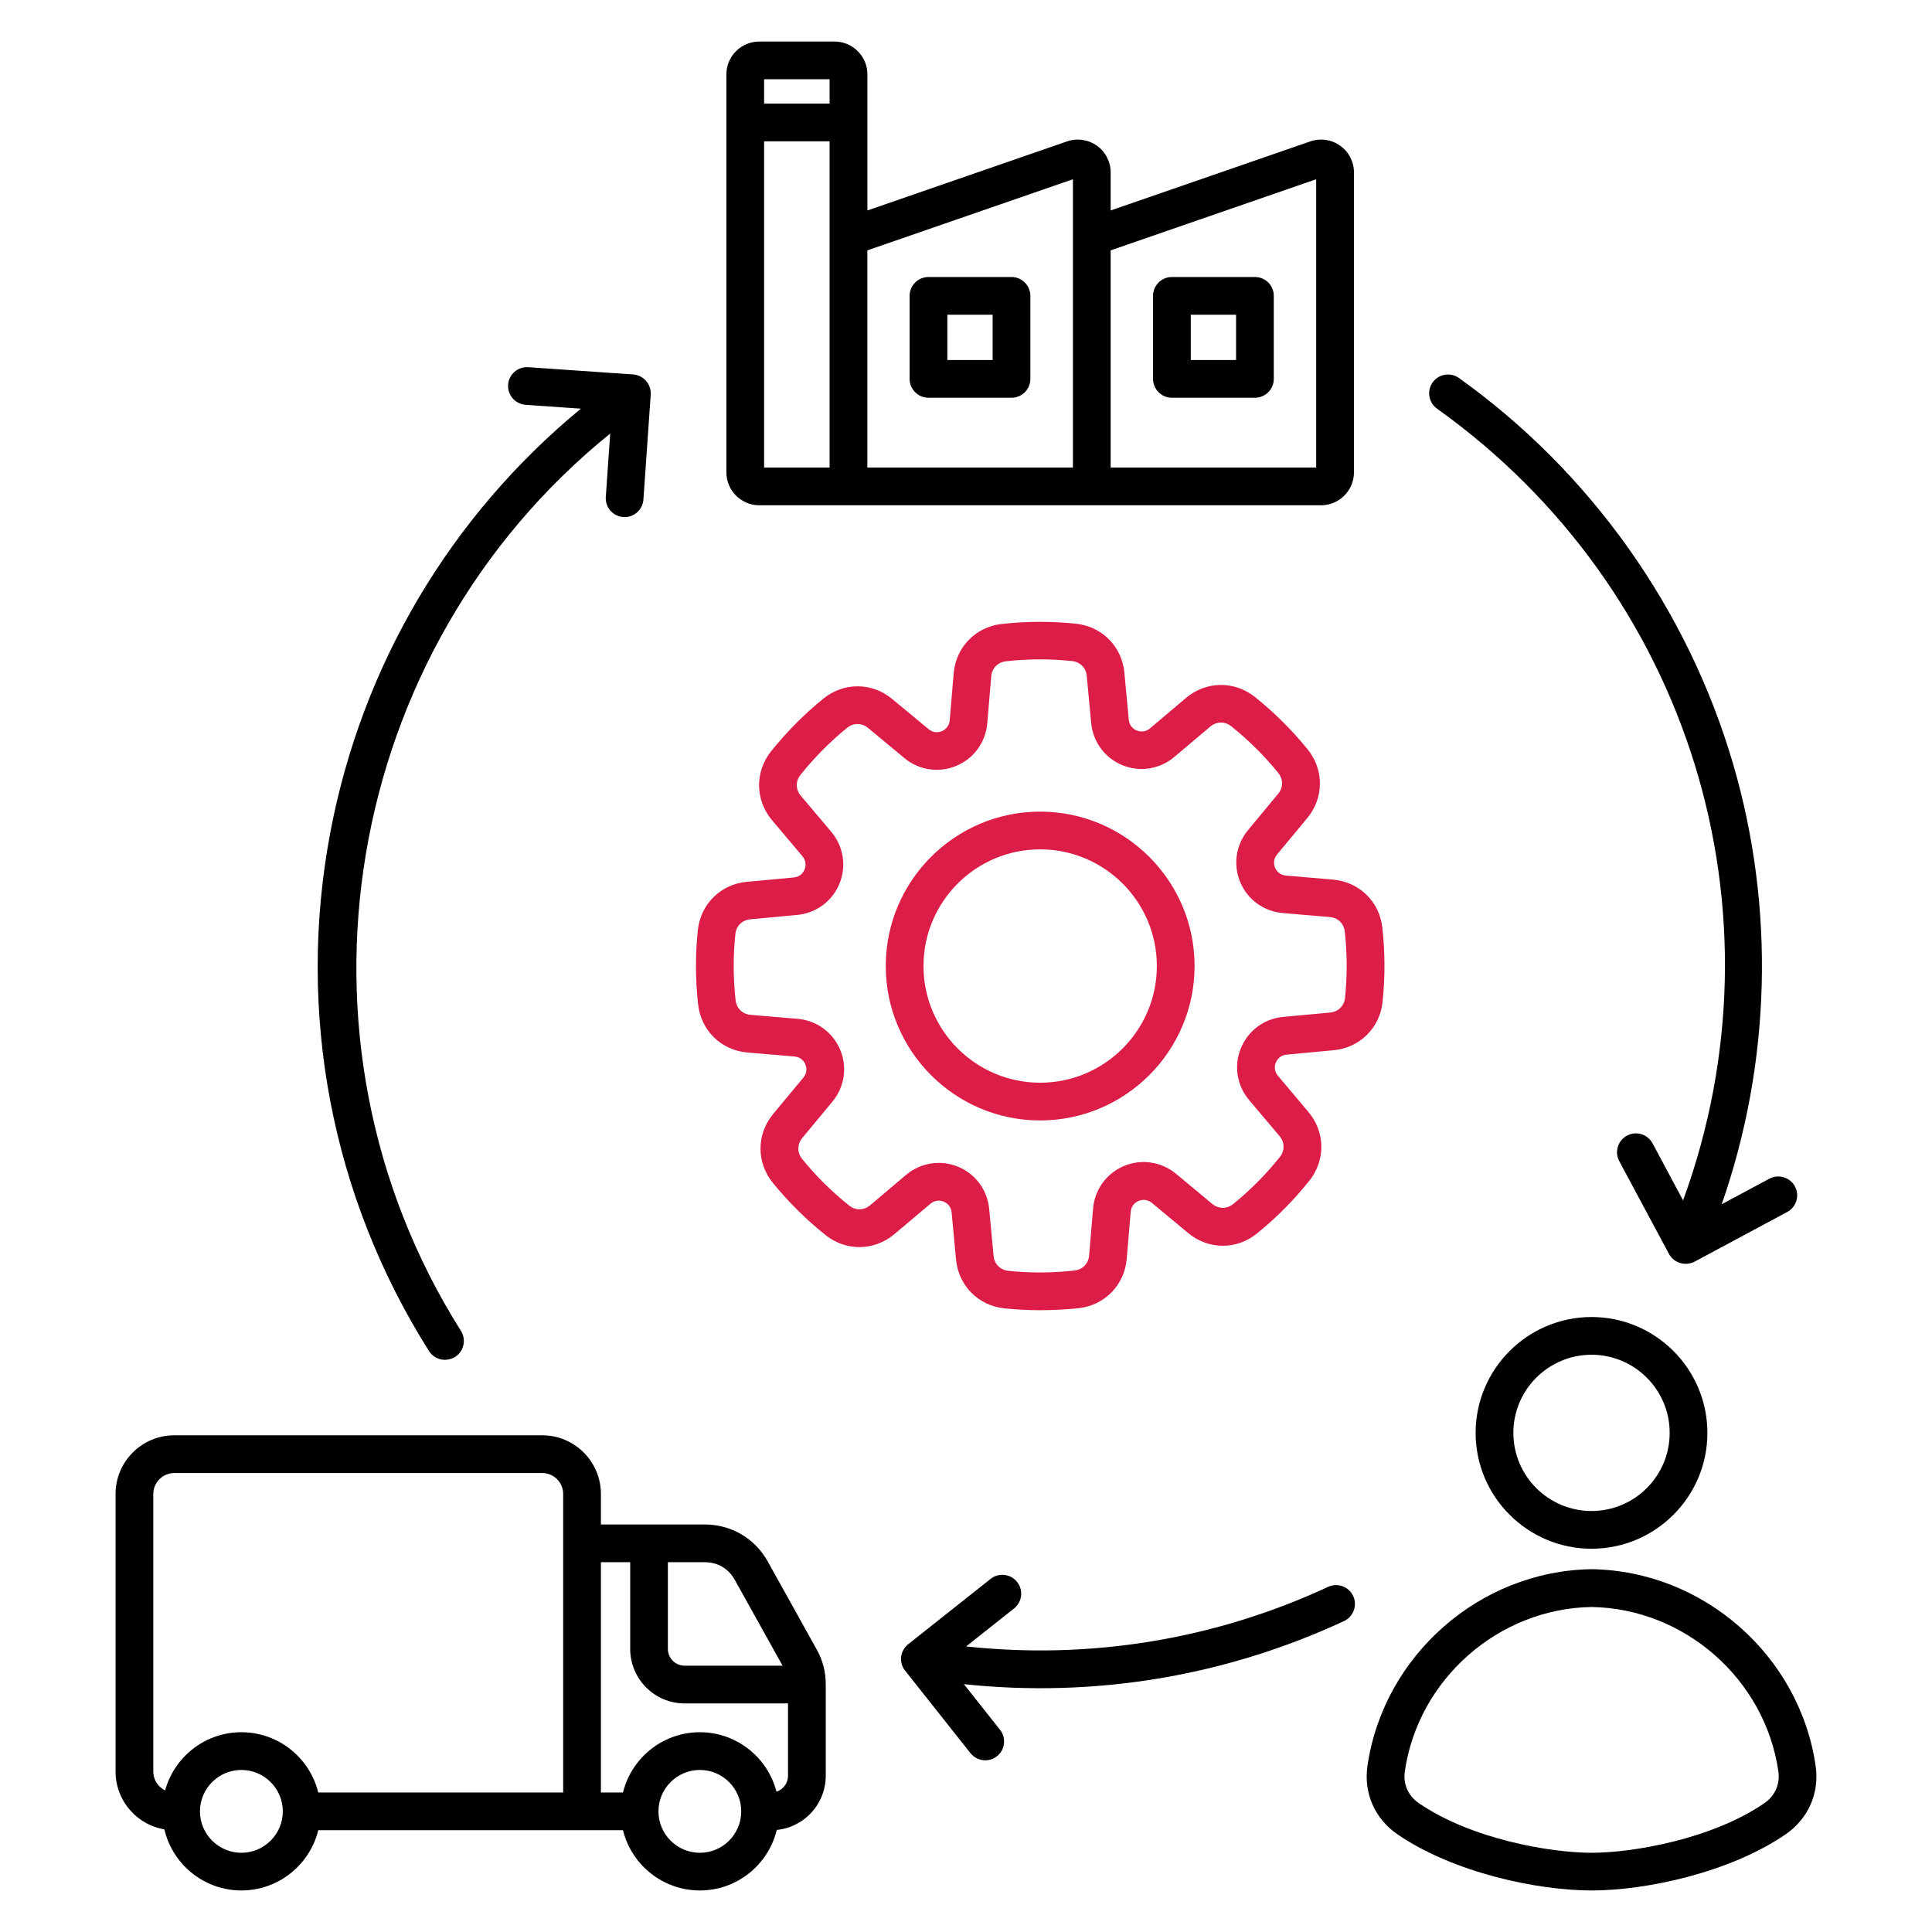
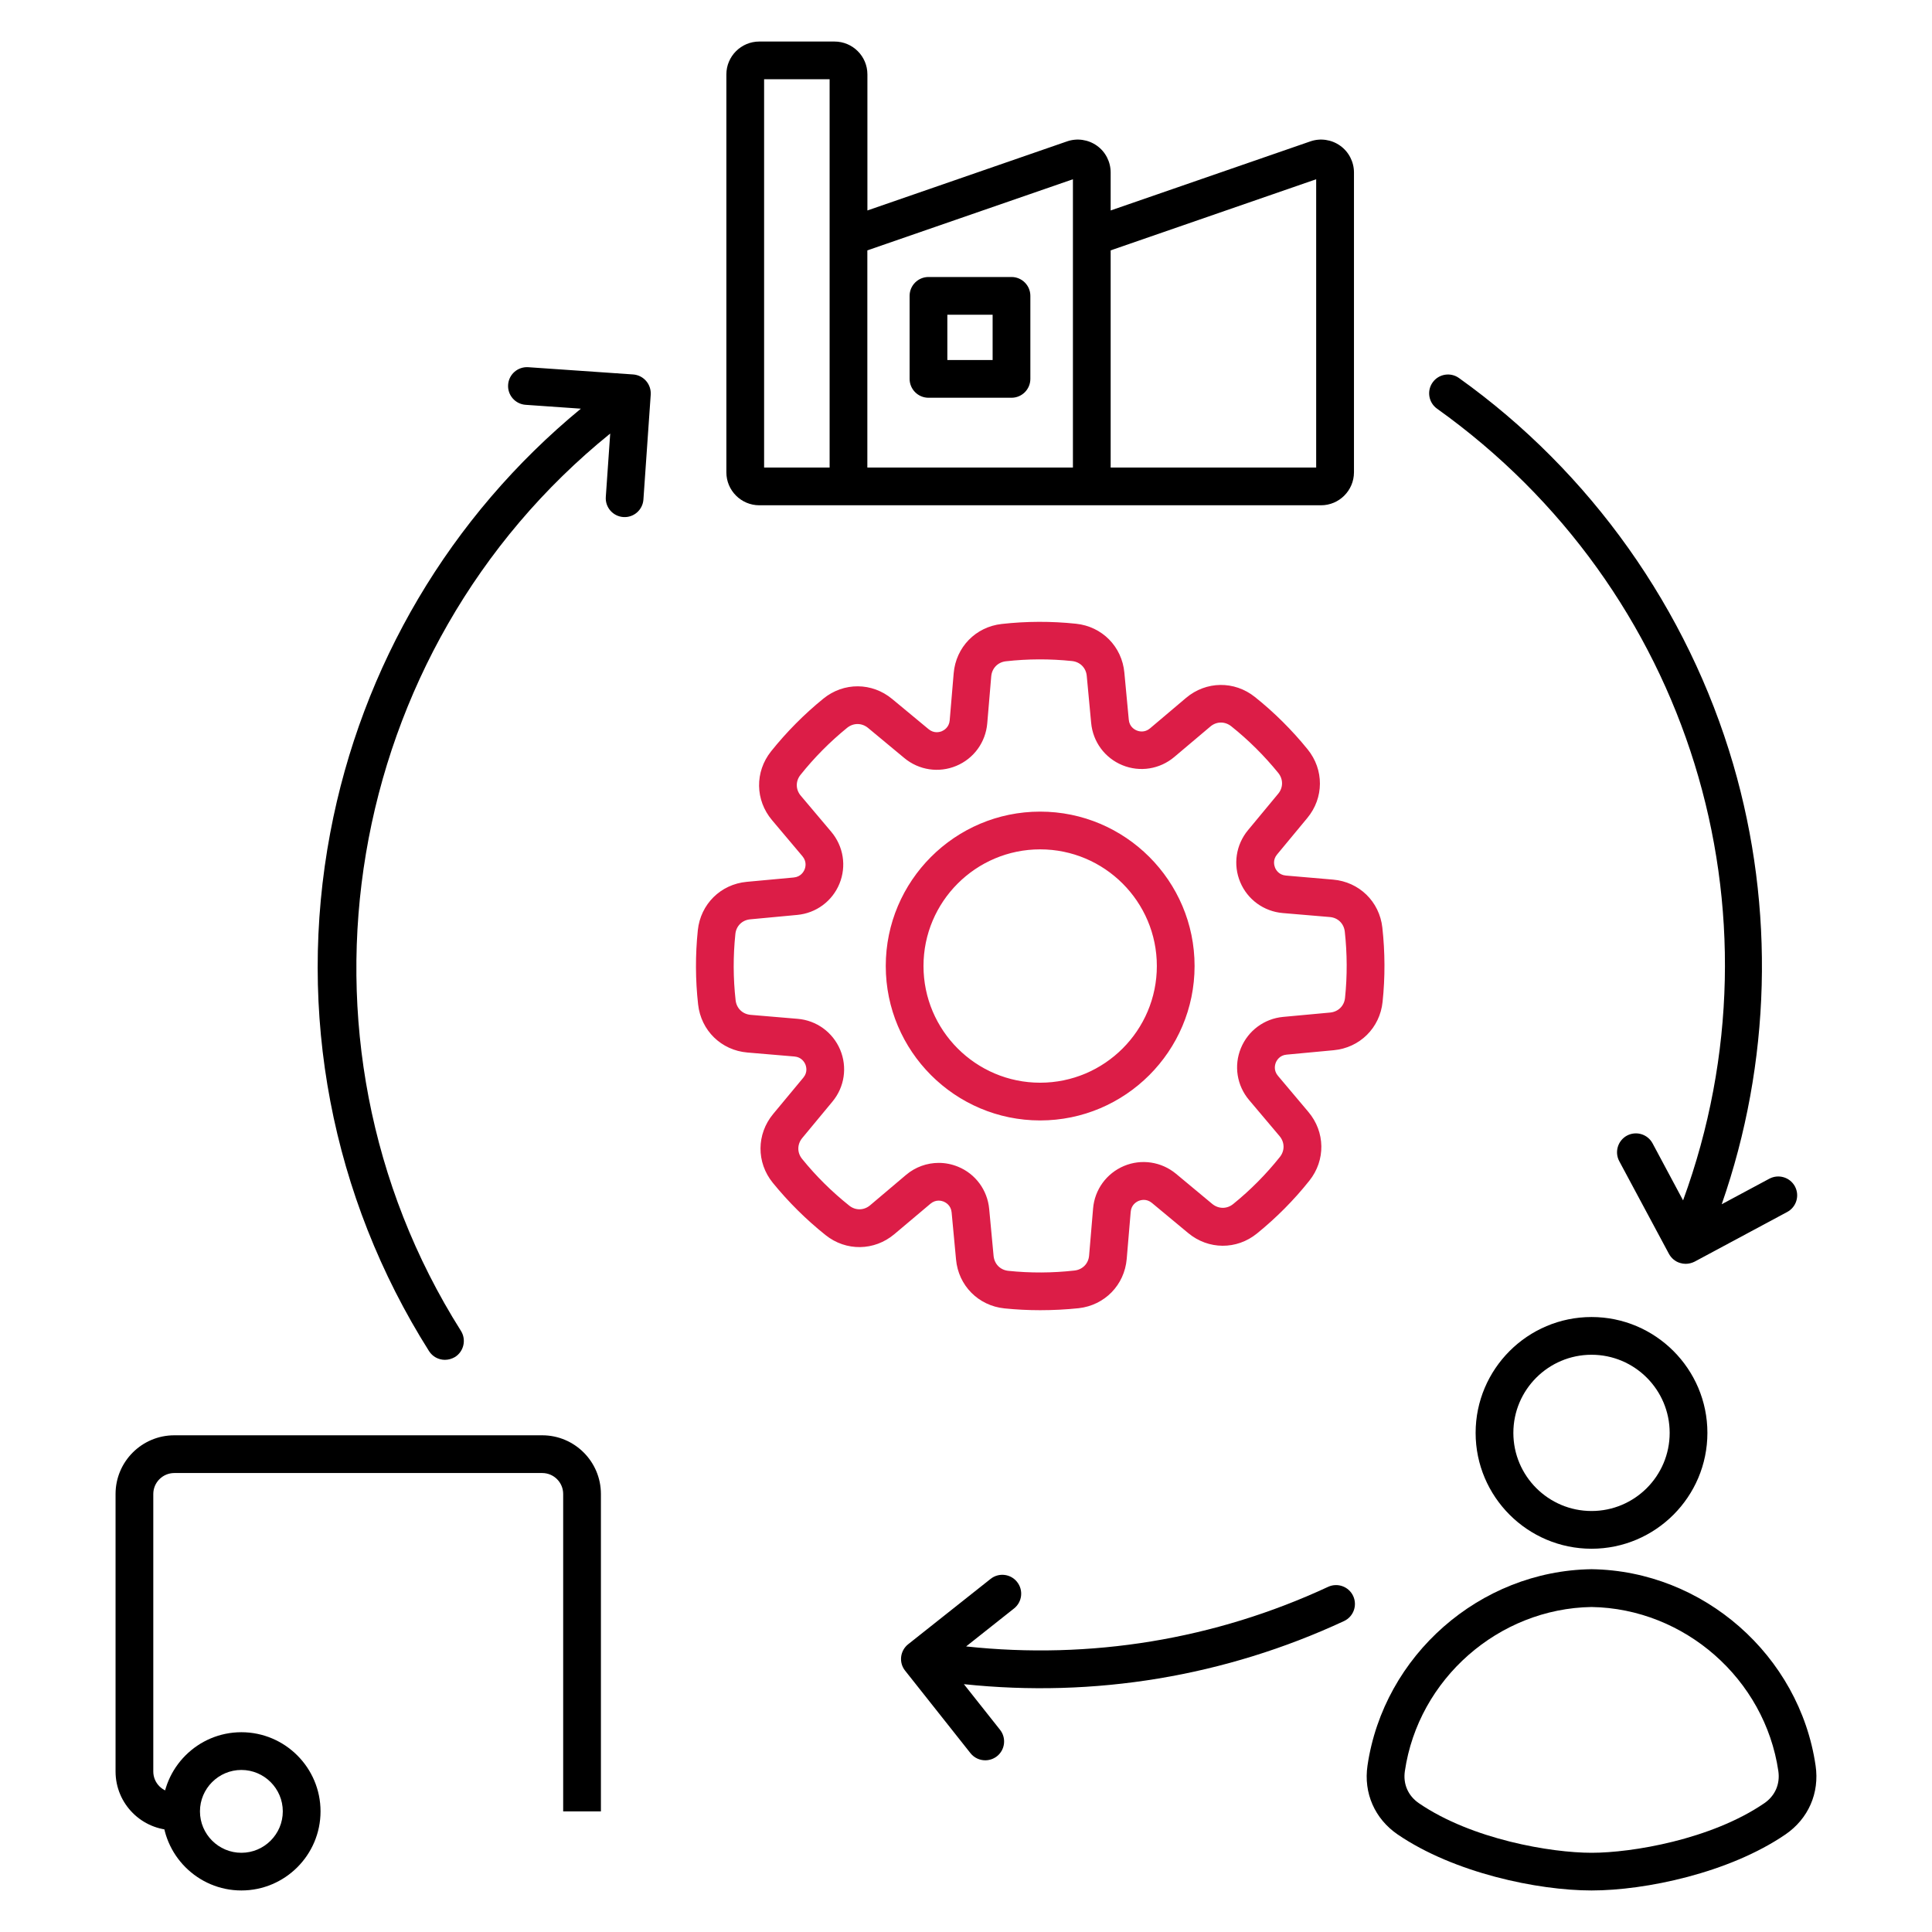
<svg xmlns="http://www.w3.org/2000/svg" width="32" height="32" viewBox="0 0 32 32" fill="none">
  <path d="M17.229 21.701C17.031 21.701 16.833 21.691 16.636 21.671C16.204 21.626 15.874 21.293 15.835 20.861L15.762 20.082C15.751 19.964 15.666 19.918 15.63 19.902C15.594 19.888 15.501 19.862 15.411 19.938L14.813 20.442C14.481 20.721 14.013 20.728 13.674 20.457C13.353 20.201 13.059 19.909 12.8 19.591C12.526 19.254 12.529 18.785 12.806 18.451L13.306 17.849C13.381 17.759 13.354 17.666 13.339 17.629C13.324 17.594 13.276 17.509 13.159 17.499L12.379 17.433C11.946 17.396 11.611 17.069 11.563 16.637C11.517 16.229 11.516 15.815 11.558 15.408C11.603 14.976 11.936 14.646 12.368 14.606L13.147 14.534C13.264 14.523 13.311 14.438 13.326 14.402C13.341 14.366 13.367 14.273 13.291 14.182L12.787 13.584C12.507 13.252 12.501 12.784 12.771 12.445C13.028 12.124 13.319 11.83 13.638 11.571C13.975 11.297 14.444 11.3 14.778 11.578L15.38 12.077C15.47 12.152 15.563 12.126 15.6 12.111C15.635 12.096 15.72 12.048 15.73 11.931L15.796 11.151C15.833 10.719 16.16 10.383 16.591 10.335C17 10.289 17.414 10.288 17.822 10.331C18.254 10.376 18.583 10.709 18.623 11.141L18.696 11.919C18.706 12.037 18.791 12.084 18.828 12.099C18.864 12.114 18.957 12.14 19.048 12.064L19.645 11.559C19.977 11.279 20.445 11.273 20.785 11.544C21.106 11.8 21.399 12.092 21.658 12.411C21.932 12.748 21.93 13.216 21.652 13.55L21.153 14.152C21.077 14.242 21.105 14.336 21.119 14.372C21.134 14.408 21.182 14.492 21.299 14.502L22.079 14.569C22.512 14.606 22.848 14.932 22.896 15.364C22.941 15.772 22.943 16.186 22.9 16.594C22.855 17.026 22.522 17.355 22.09 17.395L21.311 17.468C21.194 17.478 21.147 17.563 21.132 17.599C21.117 17.636 21.091 17.729 21.167 17.819L21.671 18.417C21.951 18.749 21.958 19.217 21.687 19.556C21.431 19.878 21.139 20.171 20.82 20.43C20.483 20.704 20.015 20.701 19.681 20.424L19.079 19.924C18.988 19.849 18.895 19.876 18.859 19.891C18.823 19.906 18.738 19.954 18.728 20.071L18.662 20.851C18.625 21.284 18.298 21.619 17.867 21.668C17.654 21.69 17.441 21.701 17.229 21.701ZM15.549 19.261C15.656 19.261 15.764 19.282 15.867 19.324C16.157 19.442 16.355 19.711 16.384 20.024L16.457 20.802C16.47 20.936 16.567 21.035 16.701 21.049C17.064 21.087 17.433 21.085 17.797 21.044C17.93 21.029 18.028 20.93 18.039 20.796L18.105 20.016C18.131 19.703 18.328 19.434 18.617 19.312C18.906 19.191 19.236 19.241 19.478 19.441L20.079 19.941C20.183 20.026 20.322 20.027 20.426 19.942C20.71 19.712 20.97 19.45 21.198 19.164C21.282 19.059 21.28 18.92 21.193 18.817L20.689 18.22C20.486 17.98 20.434 17.651 20.553 17.361C20.672 17.071 20.94 16.872 21.253 16.843L22.032 16.771C22.165 16.758 22.265 16.661 22.278 16.527C22.316 16.163 22.314 15.794 22.274 15.431C22.259 15.297 22.16 15.2 22.026 15.189L21.246 15.123C20.933 15.096 20.663 14.9 20.542 14.611C20.421 14.322 20.47 13.992 20.671 13.75L21.17 13.148C21.256 13.045 21.256 12.906 21.172 12.802C20.941 12.518 20.68 12.258 20.393 12.029C20.288 11.946 20.149 11.947 20.047 12.034L19.45 12.538C19.209 12.741 18.88 12.793 18.59 12.674C18.3 12.555 18.102 12.287 18.073 11.974L18 11.195C17.988 11.062 17.89 10.963 17.756 10.949C17.393 10.911 17.024 10.912 16.66 10.953C16.527 10.968 16.43 11.068 16.418 11.201L16.352 11.981C16.325 12.294 16.13 12.564 15.84 12.685C15.551 12.806 15.221 12.757 14.979 12.556L14.378 12.057C14.274 11.971 14.135 11.971 14.031 12.055C13.747 12.286 13.488 12.547 13.259 12.834C13.175 12.938 13.177 13.078 13.264 13.18L13.768 13.777C13.971 14.018 14.023 14.347 13.904 14.637C13.785 14.927 13.517 15.125 13.204 15.154L12.426 15.227C12.293 15.239 12.193 15.337 12.18 15.471C12.142 15.834 12.143 16.203 12.184 16.567C12.199 16.7 12.298 16.797 12.432 16.809L13.212 16.875C13.525 16.901 13.794 17.098 13.916 17.387C14.037 17.676 13.988 18.006 13.787 18.247L13.288 18.849C13.202 18.953 13.201 19.092 13.286 19.196C13.516 19.48 13.778 19.739 14.065 19.968C14.169 20.052 14.308 20.05 14.411 19.964L15.008 19.459C15.162 19.329 15.354 19.261 15.549 19.261ZM17.228 18.558C15.818 18.558 14.671 17.41 14.671 16C14.671 14.59 15.818 13.443 17.228 13.443C18.638 13.443 19.786 14.59 19.786 16C19.786 17.41 18.638 18.558 17.228 18.558ZM17.228 14.068C16.163 14.068 15.296 14.934 15.296 16C15.296 17.066 16.163 17.933 17.228 17.933C18.294 17.933 19.161 17.066 19.161 16C19.161 14.934 18.294 14.068 17.228 14.068Z" fill="#DC1D47" />
  <path d="M16.319 29.156C16.227 29.156 16.136 29.116 16.074 29.038L14.992 27.672C14.884 27.538 14.907 27.341 15.042 27.234L16.408 26.151C16.543 26.044 16.74 26.067 16.846 26.202C16.954 26.337 16.931 26.534 16.796 26.641L16.002 27.27C18.061 27.492 20.123 27.155 21.998 26.283C22.154 26.211 22.34 26.278 22.413 26.435C22.485 26.592 22.418 26.777 22.261 26.85C20.291 27.766 18.127 28.124 15.965 27.895L16.563 28.65C16.671 28.785 16.648 28.982 16.513 29.089C16.455 29.134 16.387 29.156 16.319 29.156ZM7.369 22.523C7.265 22.523 7.164 22.471 7.105 22.377C5.49 19.819 4.909 16.771 5.47 13.793C5.992 11.023 7.458 8.551 9.621 6.769L8.706 6.705C8.534 6.693 8.404 6.544 8.416 6.372C8.428 6.2 8.576 6.071 8.749 6.082L10.487 6.202C10.57 6.208 10.647 6.247 10.701 6.309C10.756 6.372 10.783 6.454 10.778 6.536L10.657 8.274C10.645 8.446 10.496 8.576 10.324 8.564C10.152 8.552 10.022 8.403 10.034 8.231L10.107 7.181C5.676 10.763 4.573 17.196 7.635 22.044C7.726 22.19 7.683 22.383 7.537 22.476C7.484 22.507 7.426 22.523 7.369 22.523ZM27.919 20.933C27.888 20.933 27.858 20.928 27.828 20.919C27.749 20.896 27.683 20.841 27.643 20.768L26.82 19.233C26.739 19.081 26.796 18.891 26.948 18.809C27.101 18.728 27.29 18.785 27.372 18.938L27.877 19.882C29.628 15.096 27.99 9.759 23.802 6.769C23.662 6.669 23.629 6.474 23.729 6.334C23.829 6.193 24.025 6.161 24.165 6.261C26.344 7.817 27.957 10.09 28.708 12.661C29.403 15.045 29.333 17.608 28.517 19.946L29.306 19.523C29.459 19.442 29.648 19.499 29.73 19.651C29.811 19.804 29.754 19.992 29.602 20.074L28.066 20.898C28.021 20.92 27.97 20.933 27.919 20.933Z" fill="black" />
  <path d="M21.88 8.369H12.576C12.276 8.369 12.031 8.124 12.031 7.824V1.232C12.031 0.932 12.276 0.688 12.576 0.688H13.822C14.123 0.688 14.367 0.932 14.367 1.232V3.486L17.673 2.342C17.84 2.284 18.024 2.311 18.168 2.413C18.311 2.514 18.396 2.681 18.396 2.857V3.486L21.703 2.342C21.869 2.284 22.054 2.311 22.197 2.413C22.34 2.514 22.426 2.681 22.426 2.857V7.824C22.425 8.124 22.181 8.369 21.88 8.369ZM18.396 7.744H21.8V2.969L18.396 4.147V7.744ZM14.366 7.744H17.771V2.969L14.366 4.147V7.744ZM12.656 7.744H13.741V1.312H12.656V7.744Z" fill="black" />
  <path d="M16.754 6.588H15.379C15.206 6.588 15.066 6.448 15.066 6.275V4.9C15.066 4.728 15.206 4.588 15.379 4.588H16.754C16.926 4.588 17.066 4.728 17.066 4.9V6.275C17.066 6.448 16.926 6.588 16.754 6.588ZM15.691 5.963H16.441V5.213H15.691V5.963Z" fill="black" />
-   <path d="M20.785 6.588H19.41C19.238 6.588 19.098 6.448 19.098 6.275V4.9C19.098 4.728 19.238 4.588 19.41 4.588H20.785C20.958 4.588 21.098 4.728 21.098 4.9V6.275C21.098 6.448 20.958 6.588 20.785 6.588ZM19.723 5.963H20.473V5.213H19.723V5.963Z" fill="black" />
-   <path d="M12.344 1.716H14.054V2.341H12.344V1.716Z" fill="black" />
-   <path d="M12.775 30.314H12.592V29.689H12.775C12.927 29.689 13.052 29.565 13.052 29.413V27.901C13.052 27.797 13.03 27.713 12.98 27.622L12.171 26.169C12.065 25.979 11.888 25.875 11.671 25.875H9.642V25.25H11.671C12.112 25.25 12.502 25.479 12.717 25.864L13.526 27.318C13.629 27.503 13.677 27.688 13.677 27.9V29.412C13.677 29.91 13.272 30.314 12.775 30.314ZM10.595 30.314H4.996V29.689H10.595V30.314Z" fill="black" />
-   <path d="M13.364 28.214H11.339C10.842 28.214 10.438 27.809 10.438 27.312V25.564H11.062V27.312C11.062 27.464 11.187 27.589 11.339 27.589H13.364V28.214Z" fill="black" />
  <path d="M2.999 30.314H2.887C2.35 30.314 1.914 29.878 1.914 29.342V24.745C1.914 24.209 2.35 23.773 2.887 23.773H8.981C9.517 23.773 9.953 24.209 9.953 24.745V30.002H9.328V24.745C9.328 24.553 9.172 24.398 8.981 24.398H2.887C2.695 24.398 2.539 24.554 2.539 24.745V29.342C2.539 29.534 2.695 29.689 2.887 29.689H2.999V30.314Z" fill="black" />
-   <path d="M11.592 31.312C10.869 31.312 10.281 30.724 10.281 30.002C10.281 29.279 10.869 28.691 11.592 28.691C12.314 28.691 12.902 29.279 12.902 30.002C12.902 30.724 12.315 31.312 11.592 31.312ZM11.592 29.316C11.214 29.316 10.906 29.624 10.906 30.002C10.906 30.38 11.214 30.688 11.592 30.688C11.97 30.688 12.277 30.38 12.277 30.002C12.277 29.624 11.97 29.316 11.592 29.316Z" fill="black" />
  <path d="M3.998 31.312C3.276 31.312 2.688 30.724 2.688 30.002C2.688 29.279 3.276 28.691 3.998 28.691C4.721 28.691 5.309 29.279 5.309 30.002C5.309 30.724 4.721 31.312 3.998 31.312ZM3.998 29.316C3.62 29.316 3.312 29.624 3.312 30.002C3.312 30.38 3.62 30.688 3.998 30.688C4.376 30.688 4.684 30.38 4.684 30.002C4.684 29.624 4.376 29.316 3.998 29.316Z" fill="black" />
  <path d="M26.361 25.652C25.303 25.652 24.441 24.791 24.441 23.733C24.441 22.675 25.303 21.814 26.361 21.814C27.419 21.814 28.28 22.675 28.28 23.733C28.28 24.791 27.419 25.652 26.361 25.652ZM26.361 22.439C25.647 22.439 25.066 23.019 25.066 23.733C25.066 24.447 25.647 25.027 26.361 25.027C27.075 25.027 27.655 24.447 27.655 23.733C27.655 23.019 27.075 22.439 26.361 22.439Z" fill="black" />
  <path d="M26.361 31.312C25.47 31.312 24.084 31.022 23.149 30.384C22.77 30.124 22.583 29.699 22.65 29.244C22.918 27.418 24.511 26.019 26.356 25.991H26.366C28.211 26.019 29.805 27.418 30.072 29.244C30.139 29.698 29.952 30.124 29.573 30.384C28.639 31.022 27.253 31.312 26.361 31.312ZM26.361 26.617C24.821 26.642 23.492 27.81 23.269 29.335C23.237 29.551 23.323 29.745 23.503 29.868C24.383 30.469 25.695 30.688 26.362 30.688C27.029 30.688 28.341 30.469 29.221 29.868C29.401 29.745 29.486 29.551 29.455 29.335C29.231 27.81 27.901 26.642 26.361 26.617Z" fill="black" />
</svg>